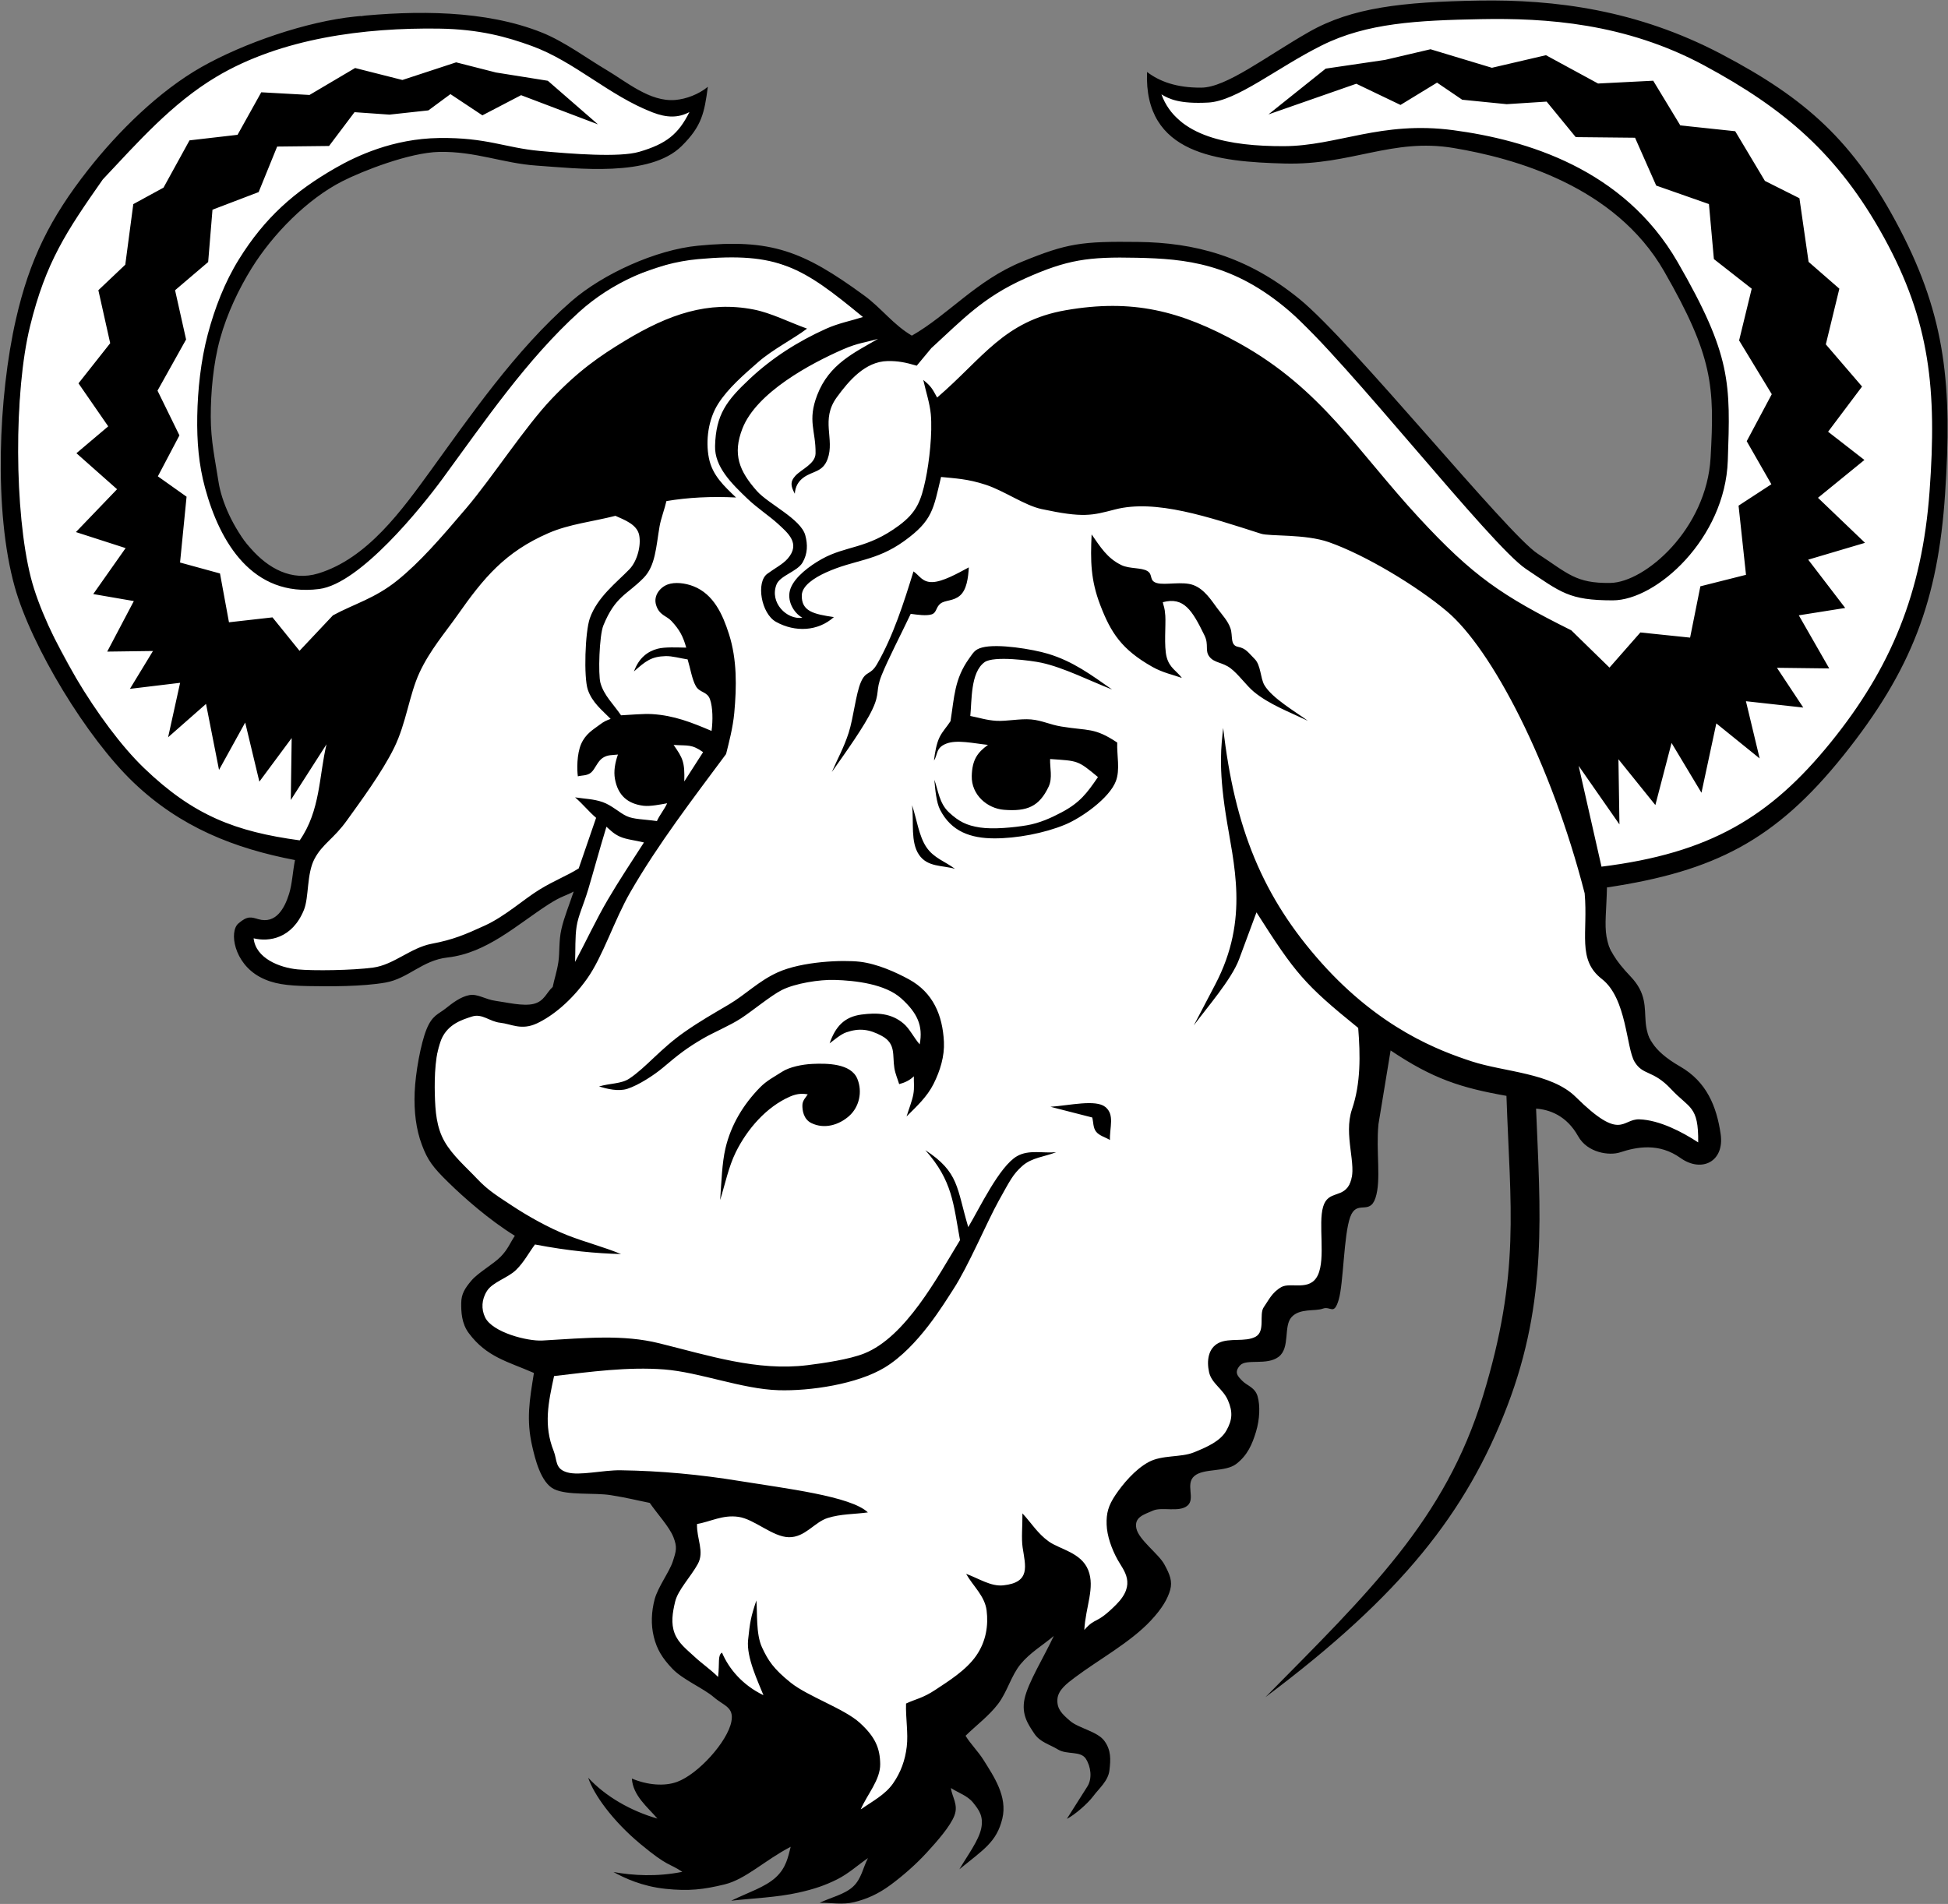
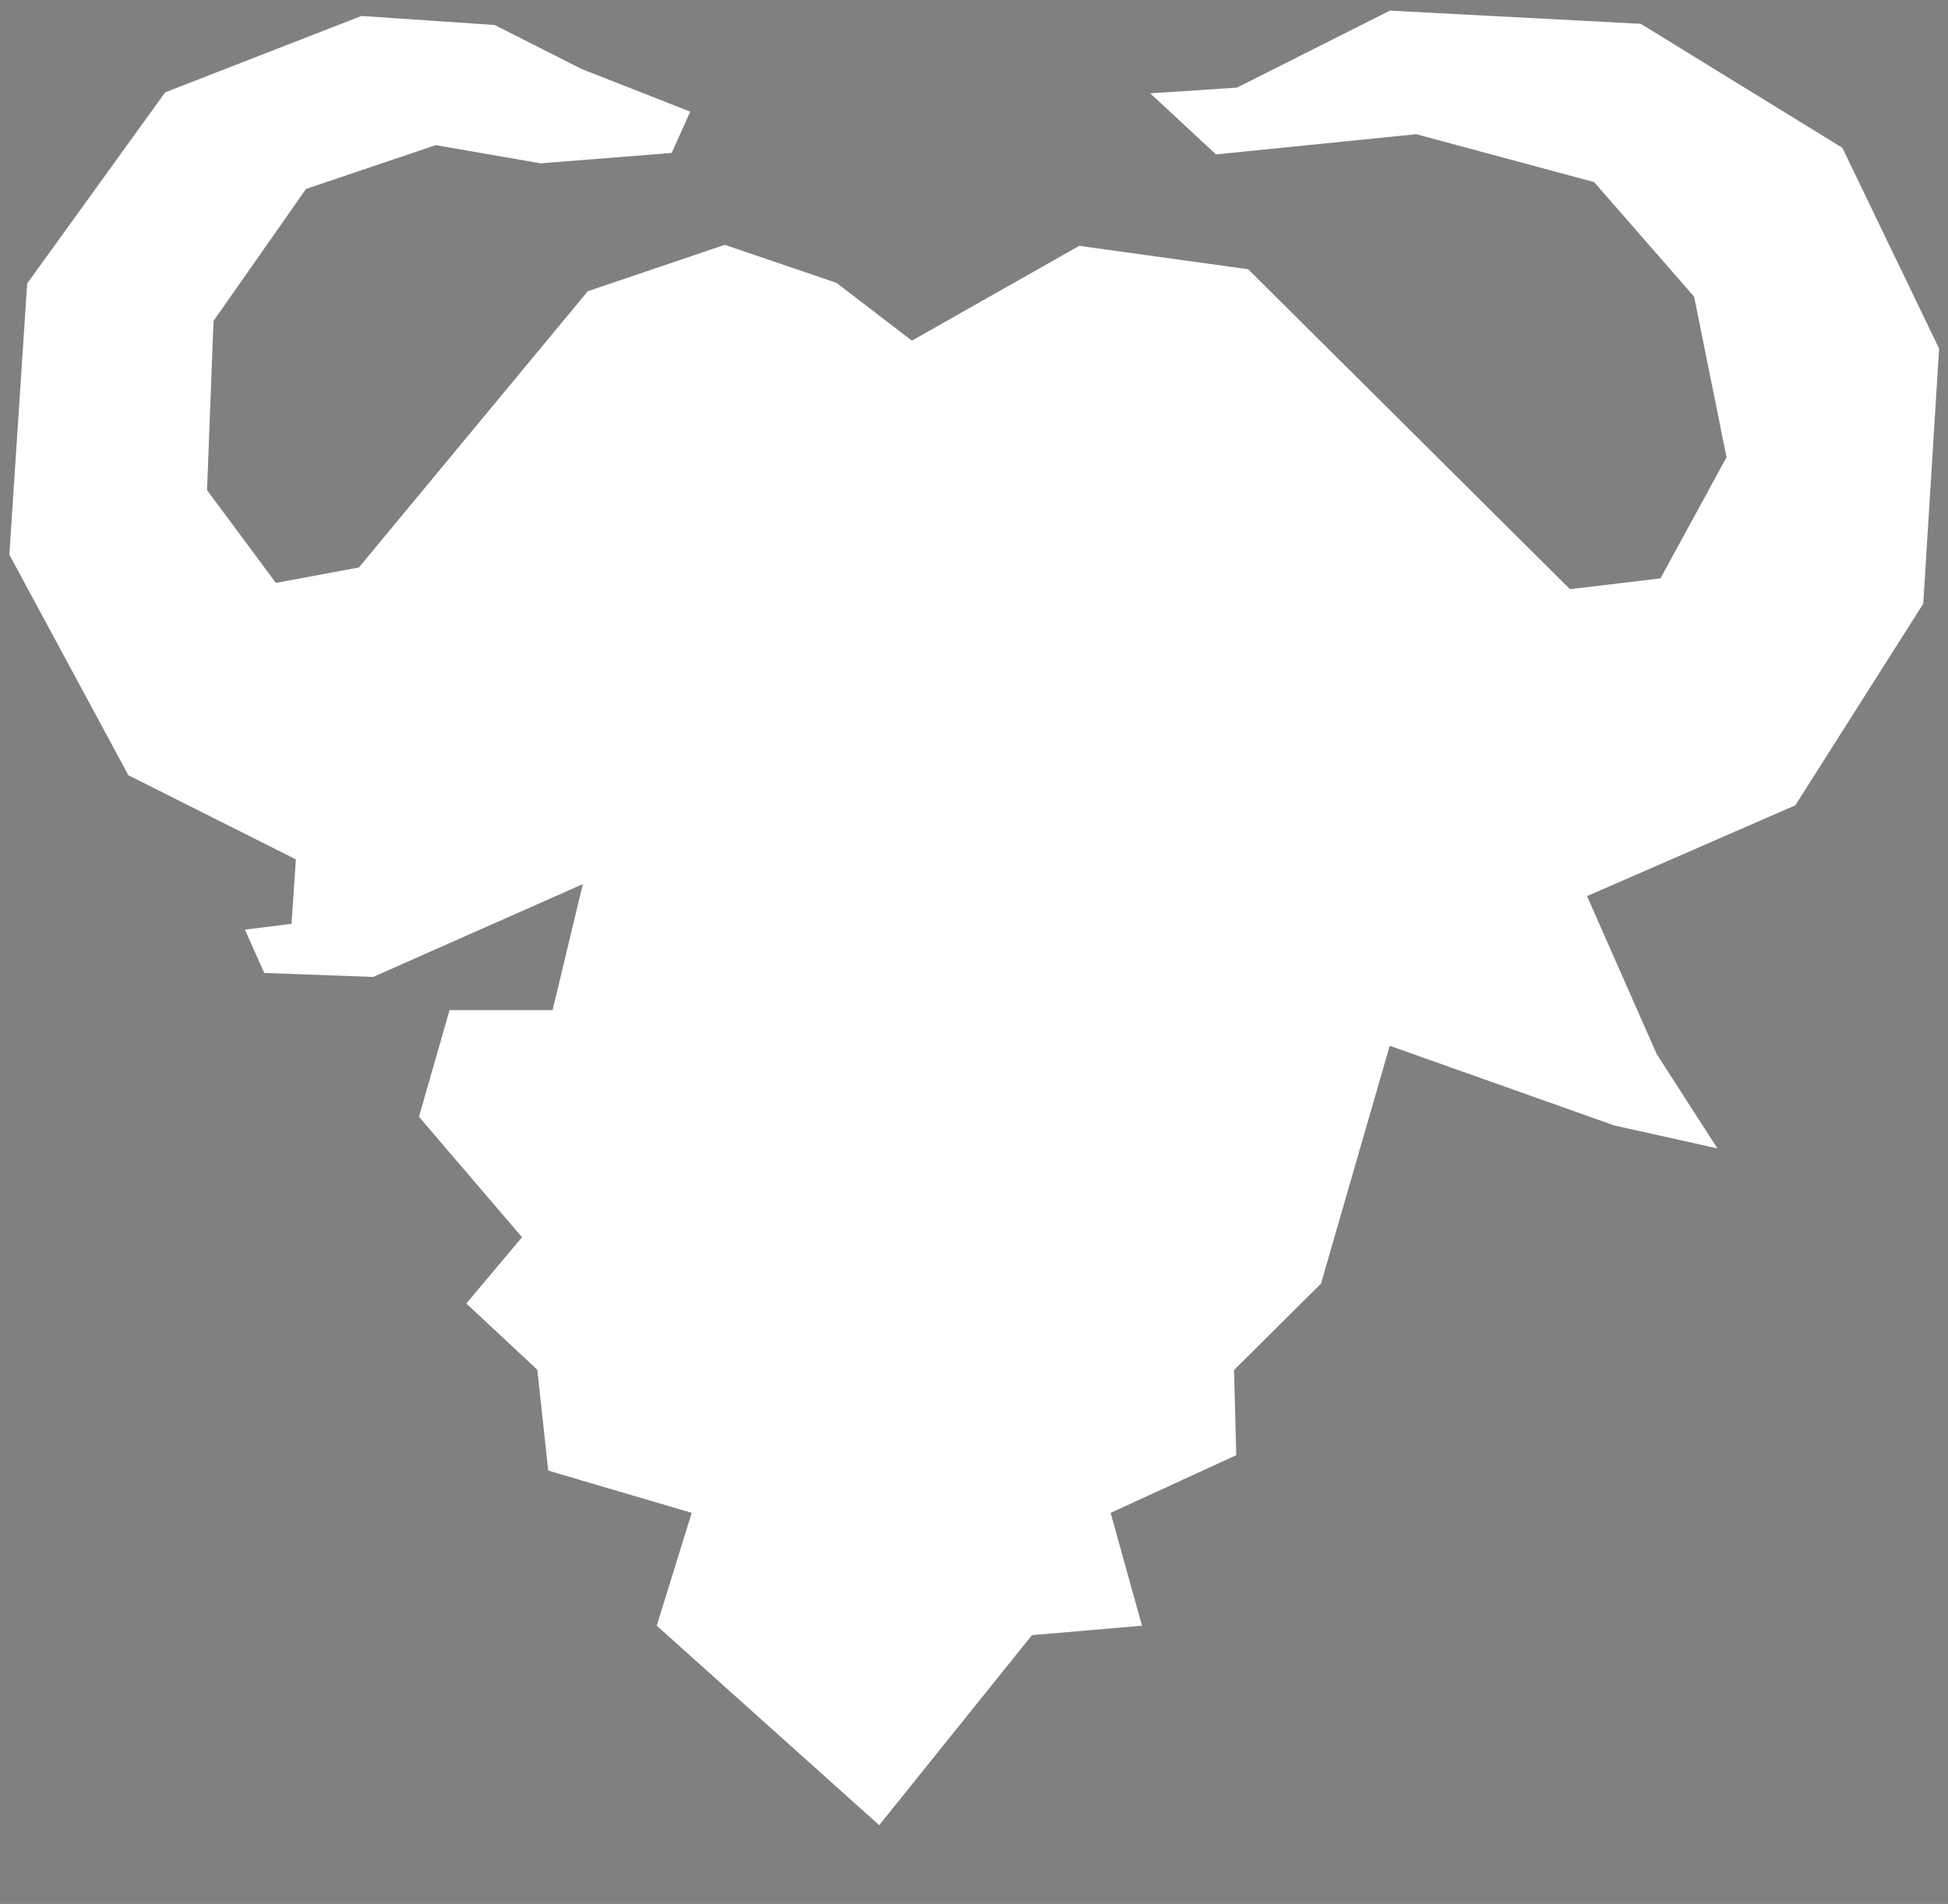
<svg xmlns="http://www.w3.org/2000/svg" version="1.1" width="535" height="523" id="svg2">
  <rect width="100%" height="100%" fill="#808080" stroke="none" />
  <defs id="defs10" />
-   <path d="m 443.366,309.165 c 0,-0.003 28.314,6.296 28.314,6.296 0,0 -16.697,-25.935 -16.697,-25.935 0,0 -19.117,-43.372 -19.117,-43.372 0,0 57.206,-24.938 57.206,-24.938 0,0 35.133,-55.378 35.133,-55.378 0,0 4.354,-70.08 4.354,-70.08 0,0 -26.565,-55.153 -26.565,-55.153 0,0 -55.37,-34.065 -55.37,-34.065 0,0 -68.908,-3.624 -68.908,-3.624 0,0 -42.012,21.16 -42.012,21.16 0,0 -23.806,1.565 -23.806,1.565 0,0 18.069,16.78 18.069,16.78 0,0 54.999,-5.556 54.999,-5.556 0,0 48.852,13.161 48.852,13.161 0,0 27.458,31.475 27.458,31.475 0,0 8.896,44.115 8.896,44.115 0,0 -18.137,33.262 -18.137,33.262 0,0 -24.86,2.964 -24.86,2.964 0,0 -88.371,-87.884 -88.371,-87.884 0,0 -46.408,-6.425 -46.408,-6.425 0,0 -45.961,26.041 -45.961,26.041 0,0 -20.682,-15.871 -20.682,-15.871 0,0 -30.705,-10.457 -30.705,-10.457 0,0 -37.615,12.75 -37.615,12.75 0,0 -62.867,75.885 -62.867,75.885 0,0 -22.8,4.236 -22.8,4.236 0,0 -18.9,-25.472 -18.9,-25.472 0,0 1.769,-46.48 1.769,-46.48 0,0 25.412,-36.269 25.412,-36.269 0,0 35.619,-12.031 35.619,-12.031 0,0 28.816,5.001 28.816,5.001 0,0 35.984,-2.85 35.984,-2.85 0,0 5.1,-11.351 5.1,-11.351 0,0 -29.8,-11.7 -29.8,-11.7 0,0 -23.9,-12.1 -23.9,-12.1 0,0 -36.6,-2.484 -36.6,-2.484 0,0 -53.9,20.984 -53.9,20.984 0,0 -37.9,52.5 -37.9,52.5 0,0 -4.9,74.5 -4.9,74.5 0,0 32.7,60.6 32.7,60.6 0,0 46,23.1 46,23.1 0,0 -1.2,17.7 -1.2,17.7 0,0 -12.8,1.6 -12.8,1.6 0,0 5.3,11.9 5.3,11.9 0,0 29.9,1.1 29.9,1.1 0,0 57.6,-25.5 57.6,-25.5 0,0 -8.3,34.6 -8.3,34.6 0,0 -28.3,0 -28.3,0 0,0 -8.4,29.3 -8.4,29.3 0,0 28.3,33.1 28.3,33.1 0,0 -15.3,18.2 -15.3,18.2 0,0 19.5,18.2 19.5,18.2 0,0 3,27.7 3,27.7 0,0 39.4,11.6 39.4,11.6 0,0 -9.6,31 -9.6,31 0,0 61.1,54.8 61.1,54.8 0,0 41.95,-52.2 41.95,-52.2 0,0 30.222,-2.595 30.222,-2.595 0,0 -8.613,-30.996 -8.613,-30.996 0,0 34.502,-15.849 34.502,-15.849 0,0 -0.604,-23.394 -0.604,-23.394 0,0 23.883,-23.732 23.883,-23.732 l 18.866,-65.334 c 0,0 61.694,21.897 61.694,21.897 l 0,0.003 z" id="path4" style="fill:#ffffff" />
-   <path d="m 421.873,304.537 c 3.634,0.247 8.365,1.875 11.539,7.564 2.591,4.646 8.661,5.387 11.495,4.451 4.721,-1.56 10.755,-2.642 16.6,1.523 5.845,4.164 12.157,1.015 11.05,-6.576 -1.107,-7.59 -3.849,-14.351 -11.127,-18.538 -15.895,-9.144 -4.848,-15.508 -13.572,-24.685 -8.741,-9.195 -6.81,-12.009 -6.52,-24.497 29.543,-4.438 46.287,-12.953 64.984,-36.313 18.697,-23.361 25.945,-42.59 27.883,-71.878 1.938,-29.288 0.258,-48.269 -12.396,-72.58 -12.654,-24.311 -25.977,-36.014 -49.065,-48.153 C 449.656,2.718 427.034,-0.189 406.124,0.165 c -20.91,0.353 -34.843,1.885 -46.658,8.626 -11.814,6.741 -22.622,15.224 -29.512,15.285 -6.891,0.061 -11.582,-1.744 -14.931,-4.31 -0.894,22.703 19.539,24.675 37.819,25.155 18.281,0.479 29.514,-7.083 46.351,-4.27 16.837,2.813 44.404,10.475 57.833,33.85 13.429,23.375 13.887,31.638 12.771,51.24 -1.116,19.603 -17.988,34.228 -27.512,34.387 -9.523,0.159 -11.649,-2.599 -19.985,-8.036 -8.337,-5.438 -50.896,-58.122 -65.418,-69.956 -14.523,-11.834 -28.854,-15.488 -44.328,-15.678 -15.474,-0.19 -19.428,0.335 -31.908,5.45 -12.48,5.114 -20.149,14.533 -30.211,20.291 -5.143,-3.027 -8.338,-7.547 -13.057,-10.996 -16.877,-12.335 -25.646,-15.659 -45.705,-13.707 -11.529,1.122 -26.066,7.708 -34.74,15.25 -15.445,13.429 -28.205,32.125 -38.516,46.328 -8.029,11.061 -17.477,24.295 -30.965,28.432 -14.727,4.515 -25.809,-14.559 -27.436,-25.139 -0.922,-5.995 -2.125,-11.249 -2.135,-17.847 -0.01,-6.599 0.664,-14.607 2.566,-21.484 1.902,-6.877 5.16,-13.72 8.688,-19.394 5.742,-9.235 15.137,-18.899 24.912,-23.871 5.486,-2.79 18.393,-7.863 26.529,-8.041 9.969,-0.216 17.564,3.133 26.781,3.761 11.156,0.761 31.084,3.269 39.83,-5.35 5.566,-5.485 6.266,-9.144 7.217,-16.296 -2.459,2.026 -5.898,3.358 -8.959,3.617 -6.986,0.59 -13.527,-5.114 -19.166,-8.419 -4.645,-2.723 -11.223,-7.589 -17.324,-10.048 -15.676,-6.32 -34.932,-6.138 -51.48,-4.445 -13.264,1.356 -30.461,7.257 -42.094,13.84 -11.688,6.612 -22.951,17.761 -31.201,28.271 -10.379,13.224 -16.053,24.57 -19.812,41.063 -4.805,21.062 -6.137,52.702 -0.328,73.469 4.578,16.365 19.779,41.504 32.719,53.827 12.762,12.155 27.498,18.022 44.256,21.231 -0.656,3.382 -0.764,6.536 -1.631,9.309 -1.232,3.936 -3.588,8.324 -8.428,6.936 -1.93,-0.553 -2.963,-1.032 -5.508,1.194 -2.543,2.226 -1.219,10.825 5.938,14.684 3.629,1.957 7.459,2.382 13.271,2.498 5.812,0.116 14.883,0.141 21.193,-0.964 6.309,-1.104 10.078,-6.111 17.066,-6.895 10.799,-1.208 19.068,-9.01 27.727,-14.59 3.613,-2.329 4.832,-2.353 6.914,-3.53 -1.125,3.444 -2.625,7.021 -3.373,10.332 -0.75,3.311 -0.43,6.378 -0.828,9.028 -0.396,2.648 -1.131,4.707 -1.559,6.855 -1.73,1.547 -2.283,3.9 -5.189,4.64 -2.908,0.739 -7.461,-0.412 -10.436,-0.812 -2.975,-0.4 -4.969,-2.021 -7.303,-1.577 -2.336,0.443 -4.549,2.115 -6.506,3.682 -1.957,1.567 -3.639,1.796 -5.223,5.706 -1.584,3.91 -3.037,11.917 -3.254,17.269 -0.217,5.352 0.383,10.183 1.969,14.43 1.586,4.247 2.98,6.13 7.275,10.336 4.295,4.207 11.289,10.38 18.268,14.68 -1.285,1.903 -1.855,3.645 -3.859,5.71 -2.004,2.066 -6.182,4.381 -8.041,6.56 -1.857,2.179 -2.799,3.742 -2.826,6.186 -0.029,2.443 0.09,5.619 2.074,8.283 4.941,6.633 10.785,7.821 17.891,10.941 -1.195,7.462 -2.17,12.793 -0.443,20.244 0.705,3.036 2.271,9.92 6.016,11.686 3.746,1.766 10.969,0.911 15.541,1.637 4.572,0.727 7.131,1.417 10.695,2.125 2.166,3.131 5.391,6.586 6.496,9.392 1.107,2.807 0.773,3.813 -0.156,6.679 -0.929,2.866 -4.092,7.039 -4.988,10.395 -0.896,3.356 -1.07,6.969 -0.234,10.334 0.838,3.365 2.271,5.807 5.139,8.795 2.867,2.989 8.508,5.336 11.318,7.758 2.812,2.423 5.611,2.714 4.844,6.723 -1.055,5.506 -9.1,14.436 -14.92,16.562 -3.488,1.275 -8.17,0.873 -12.406,-0.915 0.287,4.703 4.357,7.873 7.016,10.996 -7.201,-2.059 -14.184,-6.001 -19.014,-11.226 1.498,4.538 6.652,11.823 14.361,18.22 7.709,6.397 7.662,5.088 11.494,7.633 -6.992,1.405 -13.494,1.025 -18.91,0.052 2.969,1.637 7.836,3.939 14.283,4.616 6.447,0.676 10.422,0.198 16.232,-1.213 5.811,-1.412 11.115,-6.694 18.156,-10.335 -0.686,2.612 -1.174,5.753 -4.135,8.439 -2.961,2.686 -7.441,4.052 -12.203,6.375 6.062,-0.688 12.432,-0.896 18.389,-2.209 4.41,-0.973 7.373,-2.005 10.6,-3.603 3.225,-1.598 5.715,-3.929 8.572,-5.893 -1.369,2.615 -1.775,5.691 -4.105,7.847 -2.33,2.156 -6.117,2.959 -9.18,4.44 3.195,-0.07 6.268,0.623 9.58,-0.21 3.314,-0.833 6.422,-2.142 9.867,-4.68 3.445,-2.538 6.998,-5.663 9.938,-8.858 2.938,-3.195 6.566,-7.337 7.664,-10.283 1.1,-2.947 -0.66,-5.008 -0.99,-7.509 2.029,1.333 4.525,2.067 6.084,4.002 1.559,1.935 2.941,3.702 2.251,7.075 -0.691,3.373 -3.804,7.496 -6.005,11.248 6.568,-5.371 10.236,-7.439 11.799,-13.918 1.463,-6.066 -2.322,-11.572 -5.199,-16.159 -1.429,-2.278 -3.567,-4.398 -4.903,-6.597 2.967,-2.903 6.358,-5.398 8.901,-8.709 2.542,-3.31 3.61,-7.79 6.205,-10.957 2.596,-3.168 6.088,-5.173 9.129,-7.756 -2.673,5.742 -7.066,12.785 -8.02,17.229 -0.953,4.444 1.069,7.164 2.646,9.563 1.578,2.399 4.124,2.934 6.539,4.408 2.415,1.475 6.171,0.312 7.61,2.501 1.438,2.188 1.824,5.48 0.449,7.648 l -5.64,8.902 c 2.078,-1.049 5.658,-4.1 7.272,-6.264 1.614,-2.164 4.09,-4.163 4.429,-7.089 0.339,-2.925 0.504,-5.464 -1.391,-8.07 -1.896,-2.605 -7.086,-3.477 -9.409,-5.48 -2.323,-2.003 -3.626,-3.307 -3.493,-5.896 0.132,-2.589 2.661,-4.441 4.835,-6.073 6.637,-4.978 15.151,-9.565 20.787,-15.565 3.184,-3.39 4.712,-6.127 5.352,-8.466 0.639,-2.338 -0.037,-4.162 -1.619,-7.038 -1.582,-2.877 -7.007,-6.718 -7.667,-9.843 -0.659,-3.124 2.081,-3.795 4.554,-4.897 2.473,-1.102 7.17,0.565 9.464,-1.352 2.293,-1.917 -0.674,-5.945 1.911,-8.154 2.584,-2.209 8.499,-0.976 11.552,-3.352 3.053,-2.377 4.315,-5.327 5.367,-8.775 1.052,-3.448 1.171,-7.225 0.458,-9.722 -0.713,-2.497 -2.855,-2.934 -4.147,-4.228 -1.292,-1.294 -2.413,-2.367 -0.691,-4.297 1.722,-1.929 7.365,0.108 10.609,-2.369 3.244,-2.477 1.258,-8.41 3.552,-10.911 2.293,-2.501 6.409,-1.522 8.581,-2.321 2.171,-0.799 3.023,2.02 4.355,-2.438 1.332,-4.459 1.368,-17.75 3.16,-22.71 1.792,-4.96 5.311,-0.335 6.945,-5.265 1.634,-4.929 0.085,-12.812 0.821,-20.257 l 3.335,-20.257 c 11.634,7.815 19.314,10.269 31.813,12.477 1.043,30.582 3.916,48.591 -6.464,82.52 -10.38,33.928 -31.387,53.924 -59.726,82.649 37.395,-28.016 55.248,-50.792 66.422,-79.97 11.176,-29.182 9.03,-53.586 7.906,-81.686 z m -198.708,-12.292 c -2.877,0.129 -6.373,0.859 -8.393,2.171 -2.021,1.312 -4.166,2.384 -6,4.251 -4.576,4.66 -8.008,10.28 -9.525,16.738 -0.967,4.117 -1.111,9.397 -1.463,14.231 1.385,-4.468 2.316,-9.127 4.289,-13.13 3.111,-6.312 8.396,-12.473 14.959,-15.31 2.166,-0.938 3.611,-0.764 4.803,-0.598 -0.533,0.895 -1.426,1.645 -1.465,2.956 -0.039,1.311 0.254,3.876 2.477,4.954 3.584,1.739 7.568,0.516 10.336,-1.931 2.791,-2.466 3.742,-6.638 2.281,-10.223 -1.741,-4.272 -8.375,-4.283 -12.299,-4.109 z m 36.072,-6.08 c -0.361,-7.345 -3.012,-13.539 -9.594,-17.141 -3.404,-1.862 -8.648,-4.27 -13.467,-4.836 -4.629,-0.543 -15.889,-0.146 -22.662,2.945 -5.201,2.374 -8.744,6.07 -13.311,8.771 -4.566,2.702 -7.814,4.513 -12.162,7.543 -6.674,4.651 -10.586,9.772 -15.213,12.842 -2.225,1.475 -5.355,1.256 -8.309,2.158 2.297,0.682 5.299,1.434 7.777,0.642 3.09,-0.988 7.41,-3.813 9.807,-5.838 4.236,-3.578 6.432,-5.324 11.055,-8.023 2.76,-1.608 7.305,-3.503 10.338,-5.481 3.035,-1.978 8.303,-6.318 11.219,-7.787 3.707,-1.866 10.381,-2.904 14.508,-2.783 5.686,0.166 13.916,1.104 18.316,5.096 4.371,3.968 6.031,7.459 5.045,12.612 -1.646,-1.896 -2.742,-4.278 -4.391,-5.688 -3.416,-2.918 -7.336,-3.059 -11.588,-2.506 -4.777,0.622 -7.182,3.381 -8.76,7.916 1.062,-0.78 3.014,-2.493 4.555,-3.024 3.617,-1.248 6.352,-0.864 9.74,0.953 4,2.146 2.912,5.322 3.488,8.854 0.264,1.629 0.879,2.941 1.318,4.412 1.504,-0.398 2.895,-1.024 4.033,-2.152 -0.047,1.65 0.193,3.093 -0.145,4.949 -0.336,1.855 -1.24,4.059 -1.859,6.088 2.785,-2.786 5.635,-5.38 7.434,-8.977 1.801,-3.599 3.021,-7.593 2.828,-11.545 z m -4.82,-53.46 c -2.053,-3.047 -2.654,-7.721 -3.92,-11.521 0.506,4.813 -0.467,10.106 1.883,13.592 2.35,3.486 6.477,2.875 9.896,3.889 -2.66,-2.028 -5.805,-2.913 -7.859,-5.96 z m 49.151,71.368 c -2.636,-2.134 -9.75,-0.428 -15.071,-0.047 3.824,0.979 7.648,1.959 11.472,2.938 0.356,1.301 0.195,2.792 1.068,3.901 0.874,1.11 2.534,1.521 3.8,2.28 -0.125,-3.418 1.367,-6.939 -1.269,-9.072 z m -37.491,-148.22 c -3.176,1.71 -7.207,3.971 -10.012,4.041 -2.805,0.07 -3.539,-1.834 -5.189,-2.933 -2.596,8.465 -5.576,17.766 -9.996,25.447 -1.852,3.218 -3.033,1.722 -4.441,4.956 -1.406,3.233 -2.031,9.812 -3.365,13.943 -1.336,4.131 -3.078,7.171 -4.617,10.756 3.908,-5.537 8.957,-12.597 11.135,-17.205 2.176,-4.607 0.783,-5.008 2.545,-9.396 1.762,-4.388 5.324,-11.228 7.986,-16.842 1.906,0.253 4.266,0.6 5.715,0.153 1.449,-0.447 1.16,-1.988 2.469,-2.984 1.311,-0.996 3.514,-0.61 5.35,-2.2 1.836,-1.589 2.254,-4.85 2.42,-7.736 z m 17.101,41.769 c -2.989,-0.262 -6.701,0.539 -9.5,0.38 -2.799,-0.159 -4.797,-0.885 -7.196,-1.328 0.445,-4.216 0.023,-11.962 3.915,-14.777 2.514,-1.818 12.839,-0.449 15.597,0.146 6.206,1.338 13.433,5.042 19.435,7.358 -5.752,-4.018 -10.721,-7.742 -17.62,-9.816 -4.147,-1.247 -13.825,-2.868 -18.105,-1.712 -1.954,0.527 -2.349,1.336 -3.534,2.992 -4.074,5.688 -4.062,10.604 -5.119,17.23 -1.039,1.619 -2.146,2.699 -2.988,4.369 -0.84,1.67 -1.316,4.298 -1.551,6.446 1.066,-1.546 0.414,-3.485 3.367,-4.636 2.955,-1.151 7.479,-0.076 11.46,0.34 -2.902,2.094 -4.344,4.111 -4.455,8.538 -0.13,5.198 4.271,8.939 8.866,9.295 6.379,0.495 9.668,-0.906 12.248,-6.358 1.13,-2.388 0.311,-5.261 0.405,-7.589 7.665,0.533 7.54,0.283 13.142,4.954 -3.045,4.461 -4.963,7.026 -9.995,9.695 -2.822,1.498 -6.017,2.954 -9.514,3.549 -3.498,0.595 -9.235,1.17 -12.909,0.606 -3.675,-0.564 -5.757,-1.613 -8.481,-4.132 -2.725,-2.52 -2.975,-6.128 -4.039,-8.98 0.242,2.745 0.557,6.241 1.576,8.232 3.1,6.053 8.461,7.847 14.862,7.867 6.144,0.02 13.744,-1.397 19.46,-3.767 4.57,-1.894 12.146,-7.258 13.944,-11.918 1.229,-3.184 0.256,-7.091 0.385,-10.637 -6.328,-4.208 -7.894,-3.173 -15.381,-4.405 -3.132,-0.516 -5.286,-1.679 -8.275,-1.942 z m 36.861,-28.501 c -0.178,-2.521 -0.457,-2.467 -0.686,-3.701 5.765,-1.542 8.077,2.198 11.457,9.144 1.265,2.599 0.013,4.146 1.37,5.857 1.355,1.711 3.539,1.471 5.74,3.114 2.201,1.642 4.382,4.787 6.44,6.488 4.223,3.491 9.931,5.622 14.829,7.971 -3.345,-2.468 -9.836,-6.211 -11.936,-9.797 -1.114,-1.901 -0.949,-5.486 -2.683,-7.195 -1.733,-1.71 -2.34,-2.893 -4.578,-3.329 -2.238,-0.436 -1.338,-3.03 -2.06,-5.092 -0.722,-2.062 -2.16,-3.526 -3.69,-5.586 -1.53,-2.06 -3.46,-5.153 -6.481,-6.276 -3.021,-1.124 -7.732,0.091 -10.019,-0.556 -2.286,-0.647 -0.973,-2.309 -2.634,-3.307 -1.663,-0.998 -4.896,-0.558 -7.117,-1.625 -3.937,-1.893 -5.82,-5.053 -8.188,-8.436 -0.344,7.282 -0.26,12.525 2.357,19.376 2.947,7.711 5.934,12.253 14.298,16.995 2.882,1.633 5.75,2.2 8.139,3.057 -1.393,-1.9 -3.387,-2.725 -4.18,-5.7 -0.791,-2.977 -0.2,-8.88 -0.378,-11.402 z m -135.038,35.507 c 3.977,0.259 4.92,-0.264 8.102,1.98 -1.725,2.684 -3.449,5.368 -5.172,8.052 0.152,-5.298 -0.364,-6.36 -2.93,-10.032 z m 10.42,-3.85 c -5.508,-2.346 -10.307,-4.244 -16.299,-4.619 -2.402,-0.151 -6.131,0.221 -8.557,0.331 -2.066,-3.042 -4.699,-5.441 -5.664,-8.913 -0.639,-2.303 -0.324,-12.992 0.807,-15.767 3.295,-8.076 6.498,-8.417 11.033,-13.043 3.291,-3.355 3.422,-8.464 4.406,-14.189 0.361,-2.103 1.393,-4.764 1.877,-6.934 5.928,-0.999 12.303,-1.328 19.123,-0.987 -3.307,-3.172 -6.504,-6.07 -7.453,-10.832 -0.947,-4.762 -0.176,-10.617 2.531,-14.887 2.707,-4.27 7.031,-7.99 11,-11.469 3.971,-3.479 9.662,-6.351 13.424,-9.197 -4.893,-1.752 -9.889,-4.326 -14.682,-5.255 -12.486,-2.422 -23.244,1.282 -35.287,8.563 -7.002,4.235 -12.793,8.258 -20.113,15.921 -7.318,7.662 -16.395,21.717 -23.48,30.052 -7.085,8.335 -12.805,14.927 -18.986,19.898 -6.182,4.972 -11.777,6.388 -17.664,9.581 l -9.176,9.744 -7.426,-9.189 -11.949,1.351 -2.469,-13.412 -10.967,-3.005 1.789,-18.08 -7.885,-5.596 5.926,-11.249 -6.021,-12.292 7.85,-14.051 -3.027,-13.529 9.088,-7.745 1.186,-14.377 12.678,-4.836 5.086,-12.508 14.254,-0.16 6.992,-9.285 9.596,0.672 10.697,-1.165 6.049,-4.466 8.779,5.828 10.623,-5.539 21.117,8.017 -13.766,-11.972 -14.262,-2.278 -10.926,-2.785 -14.756,4.846 -12.988,-3.29 -12.523,7.403 -13.252,-0.733 -6.51,11.681 -13.195,1.523 -7.139,12.987 -8.299,4.531 -2.203,16.637 -7.391,7.01 3.25,14.557 -8.707,11.024 8.164,11.812 -8.73,7.383 11.16,9.891 -11.303,11.771 13.65,4.402 -8.891,12.625 11.15,1.924 -7.312,13.882 12.566,-0.167 -6.33,10.398 13.783,-1.659 -3.297,14.959 10.416,-9.163 3.568,18.13 7.188,-13.018 3.893,16.237 8.873,-11.973 -0.242,17.026 9.807,-15.309 c -2.068,8.686 -1.654,18.197 -7.359,26.386 -17.676,-2.392 -29.229,-6.846 -42.771,-19.877 -12.334,-11.868 -27.076,-36.613 -31.068,-52.308 -4.555,-17.91 -4.695,-50.85 -0.209,-69.084 4.318,-17.556 9.93,-25.942 19.957,-40.268 9.584,-10.179 19.01,-20.932 31.174,-28.191 17.856,-10.655 40.752,-13.528 61.102,-13.251 11.268,0.154 18.816,2.318 25.553,4.768 11.781,4.284 21.203,13.629 33.18,18.247 3.906,1.505 7.037,1.552 10.113,-0.091 -3.012,6.026 -6.289,8.729 -13.801,10.922 -5.434,1.586 -18.4,0.583 -27.326,-0.241 -9.582,-0.885 -14.58,-3.734 -27.621,-3.555 -12.736,0.175 -22.828,5.013 -28.346,8.168 -11.385,6.51 -19.549,13.732 -26.643,25.172 -3.896,6.282 -6.625,13.37 -8.547,20.603 -1.922,7.233 -2.764,15.334 -2.887,22.415 -0.123,7.081 0.418,13.402 2.15,19.774 4.051,14.918 12.988,30.098 31.346,27.753 11.234,-1.436 28.17,-22.522 33.842,-30.258 11.445,-15.613 23.221,-32.89 37.602,-45.892 8.768,-7.925 20.773,-13.379 32.562,-14.458 22.117,-2.024 28.676,2.177 45.324,15.899 -3.387,1.08 -6.693,1.676 -10.164,3.24 -7.703,3.471 -14.748,7.957 -20.893,13.711 -6.439,6.031 -9.328,9.848 -9.557,18.484 -0.152,5.735 4.566,10.333 8.891,14.469 2.646,2.533 6.148,4.852 8.291,6.818 2.84,2.609 6.357,5.463 2.789,9.619 -1.342,1.562 -3.672,2.74 -5.637,4.199 -3.119,2.315 -1.691,10.919 2.418,13.201 5.258,2.917 11.541,2.591 15.877,-1.314 -5.473,-0.819 -8.949,-1.545 -8.807,-6.022 0.082,-2.595 3.381,-4.751 6.619,-6.227 7.809,-3.56 13.707,-3.035 21.479,-8.627 7.85,-5.651 8.023,-8.745 10.145,-17.617 3.785,0.396 7.27,0.483 12.331,2.159 5.061,1.675 10.654,5.663 15.249,6.65 11.572,2.49 13.878,1.752 20.211,0.113 11.15,-2.886 25.668,2.055 40.09,6.668 2.398,0.767 12.097,0.026 18.626,2.317 10.084,3.538 24.233,12.106 32.405,18.988 12.382,10.429 28.654,41.64 37.848,77.464 0.966,10.89 -2.131,18.227 4.729,23.546 6.86,5.319 6.67,18.946 8.996,22.768 2.326,3.821 5.019,2.132 10.026,7.499 5.007,5.367 7.556,4.47 7.43,14.618 -4.315,-2.837 -10.606,-6.135 -16.13,-6.334 -4.892,-0.177 -4.944,6.264 -17.5,-6.149 -6.715,-6.641 -19.616,-6.844 -28.567,-9.773 -8.952,-2.929 -25.083,-8.965 -41.239,-27.027 -16.156,-18.062 -23.887,-37.077 -27.02,-64.567 -0.499,4.874 -1.365,10.371 0.722,23.816 2.087,13.445 6.585,28.546 -2.891,46.634 l -5.904,11.269 c 3.515,-4.797 10.381,-12.622 12.448,-18.198 l 4.768,-12.863 c 10.667,16.748 13.119,19.744 27.937,31.743 0.59,7.444 0.735,15.208 -1.698,22.331 -2.433,7.122 1.445,15.332 -0.406,20.023 -1.851,4.691 -6.132,2.021 -7.53,6.77 -1.398,4.749 0.73,14.138 -1.438,18.767 -2.168,4.629 -7.487,1.82 -10.065,3.315 -2.578,1.496 -3.421,3.546 -4.8,5.513 -1.378,1.966 0.539,6.614 -2.265,8.123 -2.803,1.51 -7.176,0.231 -10.093,1.68 -2.917,1.449 -3.36,4.932 -2.661,8.053 0.7,3.121 3.817,4.553 5.186,7.726 1.368,3.174 1.215,5.383 -0.429,8.297 -1.644,2.915 -5.284,4.52 -8.912,5.991 -3.628,1.471 -8.726,0.645 -12.47,2.679 -3.744,2.034 -7.109,6.087 -9.086,9.033 -1.977,2.945 -2.526,5.023 -2.425,8.12 0.102,3.096 1.358,6.663 3.011,9.654 1.653,2.991 5.3,6.631 -0.394,12.343 -5.694,5.711 -5.484,3.249 -8.746,6.954 0.355,-6.409 3.003,-11.63 1.067,-16.455 -1.937,-4.825 -7.752,-5.664 -10.817,-7.834 -3.065,-2.171 -4.83,-5.153 -7.246,-7.729 0.035,3.315 -0.32,6.879 0.057,9.375 0.768,5.075 2.266,9.58 -5.297,10.394 -3.407,0.366 -6.642,-1.843 -10.227,-3.169 1.878,3.363 5.144,6.067 5.635,10.092 0.491,4.023 -0.099,8.443 -2.885,12.436 -2.787,3.991 -7.599,6.955 -11.125,9.301 -3.525,2.347 -5.414,2.535 -8.123,3.804 -0.133,3.956 0.646,8.143 0.195,11.869 -0.451,3.726 -1.625,7.024 -3.779,10.104 -2.156,3.081 -5.613,4.848 -8.869,7.126 1.785,-4.157 5.406,-8.101 5.357,-12.471 -0.049,-4.369 -1.359,-7.466 -5.621,-11.343 -4.262,-3.878 -14.24,-7.241 -18.945,-11.011 -4.705,-3.771 -6.223,-6.081 -7.912,-9.742 -1.689,-3.661 -1.219,-9.559 -1.531,-12.85 -1.549,4.61 -1.77,6.043 -2.273,10.866 -0.506,4.824 2.811,11.59 4.215,15.161 -5.82,-2.811 -9.514,-7.304 -11.379,-11.695 -1.248,0.74 -0.619,2.769 -1.078,6.679 -2.074,-2.064 -4.432,-3.652 -6.52,-5.6 -2.09,-1.946 -4.379,-3.658 -5.416,-6.375 -1.035,-2.717 -0.611,-5.606 0.16,-8.763 0.771,-3.157 4.299,-6.818 6.199,-10.271 1.898,-3.452 -0.336,-6.841 -0.207,-11.001 3.801,-0.653 7.029,-2.589 11.398,-1.96 4.371,0.628 9.377,5.533 13.844,5.59 4.467,0.057 6.975,-4.128 10.637,-5.278 3.662,-1.15 7.367,-1.024 11.049,-1.536 -4.664,-4.468 -22.766,-6.596 -35.148,-8.615 -10.895,-1.777 -21.707,-2.804 -32.746,-2.959 -4.93,-0.07 -11.266,1.558 -14.689,0.574 -3.426,-0.982 -2.695,-3.315 -3.711,-5.858 -2.842,-7.108 -1.441,-13.438 0.105,-20.596 9.91,-1.162 20.236,-2.584 30.221,-1.817 9.762,0.75 21.322,5.391 31.391,5.705 8.754,0.272 21.717,-1.677 29.234,-6.259 9.186,-5.599 16.293,-17.624 18.816,-21.485 4.109,-6.289 9.292,-18.627 12.446,-24.268 3.152,-5.641 3.847,-7.219 6.47,-9.574 2.623,-2.354 6.216,-2.536 9.323,-3.805 -3.582,0.366 -7.493,-0.768 -10.747,1.098 -4.889,2.805 -10.361,14.431 -13.403,19.49 -3.223,-10.804 -2.471,-15.052 -11.797,-21.144 7.516,8.424 7.703,14.805 9.535,24.723 -6.25,10.258 -14.939,26.598 -26.309,31.132 -4.107,1.639 -11.16,2.667 -15.6,3.216 -13.818,1.711 -27.146,-2.668 -40.717,-6.019 -9.92,-2.45 -19.986,-1.463 -32.051,-0.754 -4.096,0.24 -13.754,-2.224 -15.754,-6.367 -1.08,-2.235 -1,-4.921 0.551,-7.303 1.553,-2.382 5.689,-3.534 7.906,-5.678 2.217,-2.144 3.492,-4.689 5.238,-7.034 9.215,1.768 16.795,2.447 23.635,2.633 -4.906,-2.021 -9.613,-3.174 -14.719,-5.171 -5.106,-1.997 -10.904,-5.275 -15.025,-7.995 -4.121,-2.721 -6.752,-4.299 -9.734,-7.465 -2.98,-3.168 -6.803,-6.431 -9,-10.303 -2.199,-3.872 -2.539,-8.203 -2.662,-12.995 -0.123,-4.791 0.084,-11.514 1.932,-15.374 1.846,-3.859 5.406,-5.03 8.266,-5.943 2.861,-0.913 4.82,1.396 7.795,1.708 2.977,0.312 5.758,2.188 10.062,0.164 4.304,-2.024 9.406,-6.144 13.758,-12.259 4.35,-6.116 7.461,-16.112 11.896,-23.802 7.645,-13.256 17.172,-25.639 26.283,-37.922 0.75,-3.029 1.877,-7.215 2.252,-11.324 0.654,-7.16 0.777,-14.598 -1.445,-21.578 -1.703,-5.347 -4.18,-10.995 -9.779,-13.188 -2.24,-0.878 -5.074,-1.226 -7.076,-0.484 -2.004,0.741 -3.969,3.002 -3.182,5.614 0.865,2.872 2.855,2.95 4.207,4.4 2.295,2.46 3.213,4.265 4.08,7.332 -2.48,-0.04 -5.832,-0.229 -7.869,0.307 -2.658,0.7 -5.133,2.462 -6.482,6.228 3.172,-2.813 4.748,-4.104 8.707,-4.204 1.814,-0.045 4.018,0.604 6.025,0.906 0.75,2.44 1.191,5.432 2.25,7.32 1.059,1.888 3.121,1.435 3.895,3.641 0.774,2.202 0.819,5.788 0.429,8.683 z m -27.715,-3.307 c -1.215,0.479 -1.678,0.584 -3.217,1.755 -1.539,1.171 -3.662,2.34 -4.881,5.138 -1.221,2.799 -1.164,7.127 -0.904,8.89 1.07,-0.314 2.529,-0.102 3.639,-1.051 1.107,-0.949 1.768,-3.098 3.188,-4.018 1.422,-0.919 2.607,-0.718 4.178,-0.917 -0.807,2.296 -1.199,4.593 -0.824,6.675 0.814,4.545 3.486,6.847 7.812,7.391 1.889,0.237 4.889,-0.385 6.533,-0.684 -0.762,1.702 -2.053,3.193 -2.816,4.895 -3.658,-0.529 -6.369,-0.454 -8.336,-1.374 -1.967,-0.92 -4.076,-2.981 -6.6,-3.854 -2.525,-0.873 -4.777,-0.859 -7.539,-1.29 2.176,1.875 3.604,3.751 5.777,5.626 -1.594,4.633 -3.188,9.265 -4.781,13.897 -3.379,2.114 -6.549,3.228 -10.807,5.838 -4.26,2.611 -9.367,7.281 -14.914,9.828 -5.547,2.547 -8.85,3.933 -14.646,5.026 -5.795,1.093 -10.406,5.787 -16.109,6.55 -5.703,0.763 -16.355,0.917 -20.75,0.488 -4.99,-0.487 -11.473,-3.062 -12.055,-8.533 4.184,1.032 10.574,0.106 13.801,-7.767 1.432,-3.496 0.73,-9.925 2.922,-14.059 2.191,-4.135 5.246,-5.462 8.896,-10.556 3.65,-5.094 9.621,-13.129 12.973,-19.954 3.35,-6.824 4.139,-14.554 6.973,-20.669 2.834,-6.114 7.109,-11.053 10.422,-15.766 7.234,-10.3 13.068,-17.339 24.986,-22.535 5.732,-2.499 12.258,-3.165 18.387,-4.748 2.494,1.117 5.914,2.351 6.521,5.268 0.607,2.917 -0.559,7.225 -2.676,9.415 -3.543,3.661 -8.793,7.618 -10.857,13.437 -1.326,3.734 -1.711,16.252 -0.562,19.649 1.192,3.527 3.963,5.66 6.266,8.009 z m -1.154,29.629 c 1.107,0.955 1.951,1.936 3.732,2.729 1.779,0.793 4.209,0.998 6.57,1.588 -3.311,5.154 -6.789,10.362 -9.961,15.781 -3.174,5.418 -5.924,11.351 -8.953,17.025 0.143,-3.252 -0.049,-6.719 0.424,-9.758 0.473,-3.038 1.85,-5.697 3.215,-10.258 1.363,-4.561 3.041,-10.766 4.973,-17.107 z m 89.085,-113.324 c 0.467,5.07 -0.391,12.996 -1.441,17.96 -1.258,5.942 -2.469,9.023 -7.291,12.603 -8.83,6.555 -14.467,5.45 -21.26,9.251 -3.232,1.809 -7.328,4.841 -8.523,8.046 -1.195,3.205 0.789,6.685 3.24,8.053 -4.287,0.638 -9.094,-4.195 -7.088,-9.157 0.988,-2.442 5.691,-3.53 7.133,-5.994 1.439,-2.463 1.436,-4.999 0.758,-7.501 -1.225,-4.51 -10.148,-8.608 -13.301,-12.173 -4.852,-5.486 -6.715,-10.075 -3.967,-17.14 3.859,-9.925 18.768,-17.889 27.691,-21.784 4.086,-1.783 6.377,-1.91 9.564,-2.865 -6.525,3.824 -13.404,6.87 -16.705,15.418 -2.756,7.139 -0.369,9.829 -0.461,16.045 -0.043,2.882 -3.838,4.323 -5.523,6.144 -1.467,1.583 -1.348,2.758 -0.176,4.943 0.129,-1.971 0.971,-3.442 2.484,-4.513 2.498,-1.771 5.189,-1.39 6.52,-5.021 2.02,-5.52 -1.986,-10.748 2.518,-16.946 3.369,-4.637 7.85,-9.827 13.895,-9.963 2.861,-0.065 5.012,0.367 8.068,1.271 l 4.074,-4.903 0.094,-0.064 c 8.287,-7.563 13.957,-13.796 25.582,-18.994 11.625,-5.197 17.354,-5.984 30.683,-5.688 13.329,0.295 26.557,1.41 41.995,14.723 15.437,13.313 55.224,64.292 64.873,70.744 9.648,6.452 11.785,8.638 23.841,8.641 12.056,0.003 30.872,-17.05 31.609,-38.362 0.738,-21.313 1.034,-28.888 -13.781,-54.563 -14.816,-25.676 -41.656,-33.56 -61.57,-36.222 -19.915,-2.662 -31.882,4.352 -46.613,4.385 -14.73,0.034 -29.288,-2.509 -33.581,-14.224 2.101,1.251 4.916,2.661 12.832,2.246 7.916,-0.415 18.892,-9.58 31.239,-15.721 12.347,-6.14 26.087,-6.859 43.71,-7.192 17.623,-0.333 39.613,1.014 61.399,12.775 21.786,11.761 36.657,24.24 49.293,47.258 12.636,23.019 14.524,41.813 12.487,69.684 -2.037,27.871 -10.633,48.599 -27.184,68.998 -16.551,20.399 -33.092,30.38 -62.918,34.091 l -6.279,-27.696 11.209,16.086 -0.277,-17.891 10.139,12.581 4.447,-17.062 8.214,13.679 4.08,-19.05 11.903,9.627 -3.768,-15.719 15.75,1.743 -7.235,-10.926 14.361,0.175 -8.356,-14.587 12.742,-2.023 -10.16,-13.267 15.6,-4.625 -12.916,-12.368 12.753,-10.393 -9.975,-7.758 9.328,-12.412 -9.95,-11.583 3.714,-15.296 -8.449,-7.365 -2.515,-17.481 -9.482,-4.762 -8.158,-13.646 -15.079,-1.601 -7.44,-12.274 -15.145,0.771 -14.312,-7.779 -14.843,3.457 -16.86,-5.092 -12.487,2.926 -16.296,2.395 -15.733,12.58 24.133,-8.424 12.14,5.821 10.035,-6.125 6.909,4.693 12.225,1.224 10.963,-0.708 7.992,9.756 16.291,0.168 5.811,13.143 14.486,5.082 1.355,15.107 10.388,8.138 -3.461,14.216 8.971,14.765 -6.882,12.915 6.773,11.82 -9.011,5.88 2.044,18.998 -12.532,3.158 -2.823,14.093 -13.656,-1.419 -8.484,9.656 -10.486,-10.239 c -19.116,-9.532 -26.988,-14.864 -41.886,-30.977 -16.959,-18.343 -26.679,-35.302 -49.269,-47.861 -16.202,-9.008 -29.417,-12.25 -47.617,-9.105 -17.088,2.952 -22.81,13.202 -35.395,24 -1.334,-2.415 -1.605,-3.055 -3.803,-4.833 0.69,3.136 1.786,6.389 2.065,9.405 z" id="path6" />
+   <path d="m 443.366,309.165 c 0,-0.003 28.314,6.296 28.314,6.296 0,0 -16.697,-25.935 -16.697,-25.935 0,0 -19.117,-43.372 -19.117,-43.372 0,0 57.206,-24.938 57.206,-24.938 0,0 35.133,-55.378 35.133,-55.378 0,0 4.354,-70.08 4.354,-70.08 0,0 -26.565,-55.153 -26.565,-55.153 0,0 -55.37,-34.065 -55.37,-34.065 0,0 -68.908,-3.624 -68.908,-3.624 0,0 -42.012,21.16 -42.012,21.16 0,0 -23.806,1.565 -23.806,1.565 0,0 18.069,16.78 18.069,16.78 0,0 54.999,-5.556 54.999,-5.556 0,0 48.852,13.161 48.852,13.161 0,0 27.458,31.475 27.458,31.475 0,0 8.896,44.115 8.896,44.115 0,0 -18.137,33.262 -18.137,33.262 0,0 -24.86,2.964 -24.86,2.964 0,0 -88.371,-87.884 -88.371,-87.884 0,0 -46.408,-6.425 -46.408,-6.425 0,0 -45.961,26.041 -45.961,26.041 0,0 -20.682,-15.871 -20.682,-15.871 0,0 -30.705,-10.457 -30.705,-10.457 0,0 -37.615,12.75 -37.615,12.75 0,0 -62.867,75.885 -62.867,75.885 0,0 -22.8,4.236 -22.8,4.236 0,0 -18.9,-25.472 -18.9,-25.472 0,0 1.769,-46.48 1.769,-46.48 0,0 25.412,-36.269 25.412,-36.269 0,0 35.619,-12.031 35.619,-12.031 0,0 28.816,5.001 28.816,5.001 0,0 35.984,-2.85 35.984,-2.85 0,0 5.1,-11.351 5.1,-11.351 0,0 -29.8,-11.7 -29.8,-11.7 0,0 -23.9,-12.1 -23.9,-12.1 0,0 -36.6,-2.484 -36.6,-2.484 0,0 -53.9,20.984 -53.9,20.984 0,0 -37.9,52.5 -37.9,52.5 0,0 -4.9,74.5 -4.9,74.5 0,0 32.7,60.6 32.7,60.6 0,0 46,23.1 46,23.1 0,0 -1.2,17.7 -1.2,17.7 0,0 -12.8,1.6 -12.8,1.6 0,0 5.3,11.9 5.3,11.9 0,0 29.9,1.1 29.9,1.1 0,0 57.6,-25.5 57.6,-25.5 0,0 -8.3,34.6 -8.3,34.6 0,0 -28.3,0 -28.3,0 0,0 -8.4,29.3 -8.4,29.3 0,0 28.3,33.1 28.3,33.1 0,0 -15.3,18.2 -15.3,18.2 0,0 19.5,18.2 19.5,18.2 0,0 3,27.7 3,27.7 0,0 39.4,11.6 39.4,11.6 0,0 -9.6,31 -9.6,31 0,0 61.1,54.8 61.1,54.8 0,0 41.95,-52.2 41.95,-52.2 0,0 30.222,-2.595 30.222,-2.595 0,0 -8.613,-30.996 -8.613,-30.996 0,0 34.502,-15.849 34.502,-15.849 0,0 -0.604,-23.394 -0.604,-23.394 0,0 23.883,-23.732 23.883,-23.732 l 18.866,-65.334 l 0,0.003 z" id="path4" style="fill:#ffffff" />
</svg>